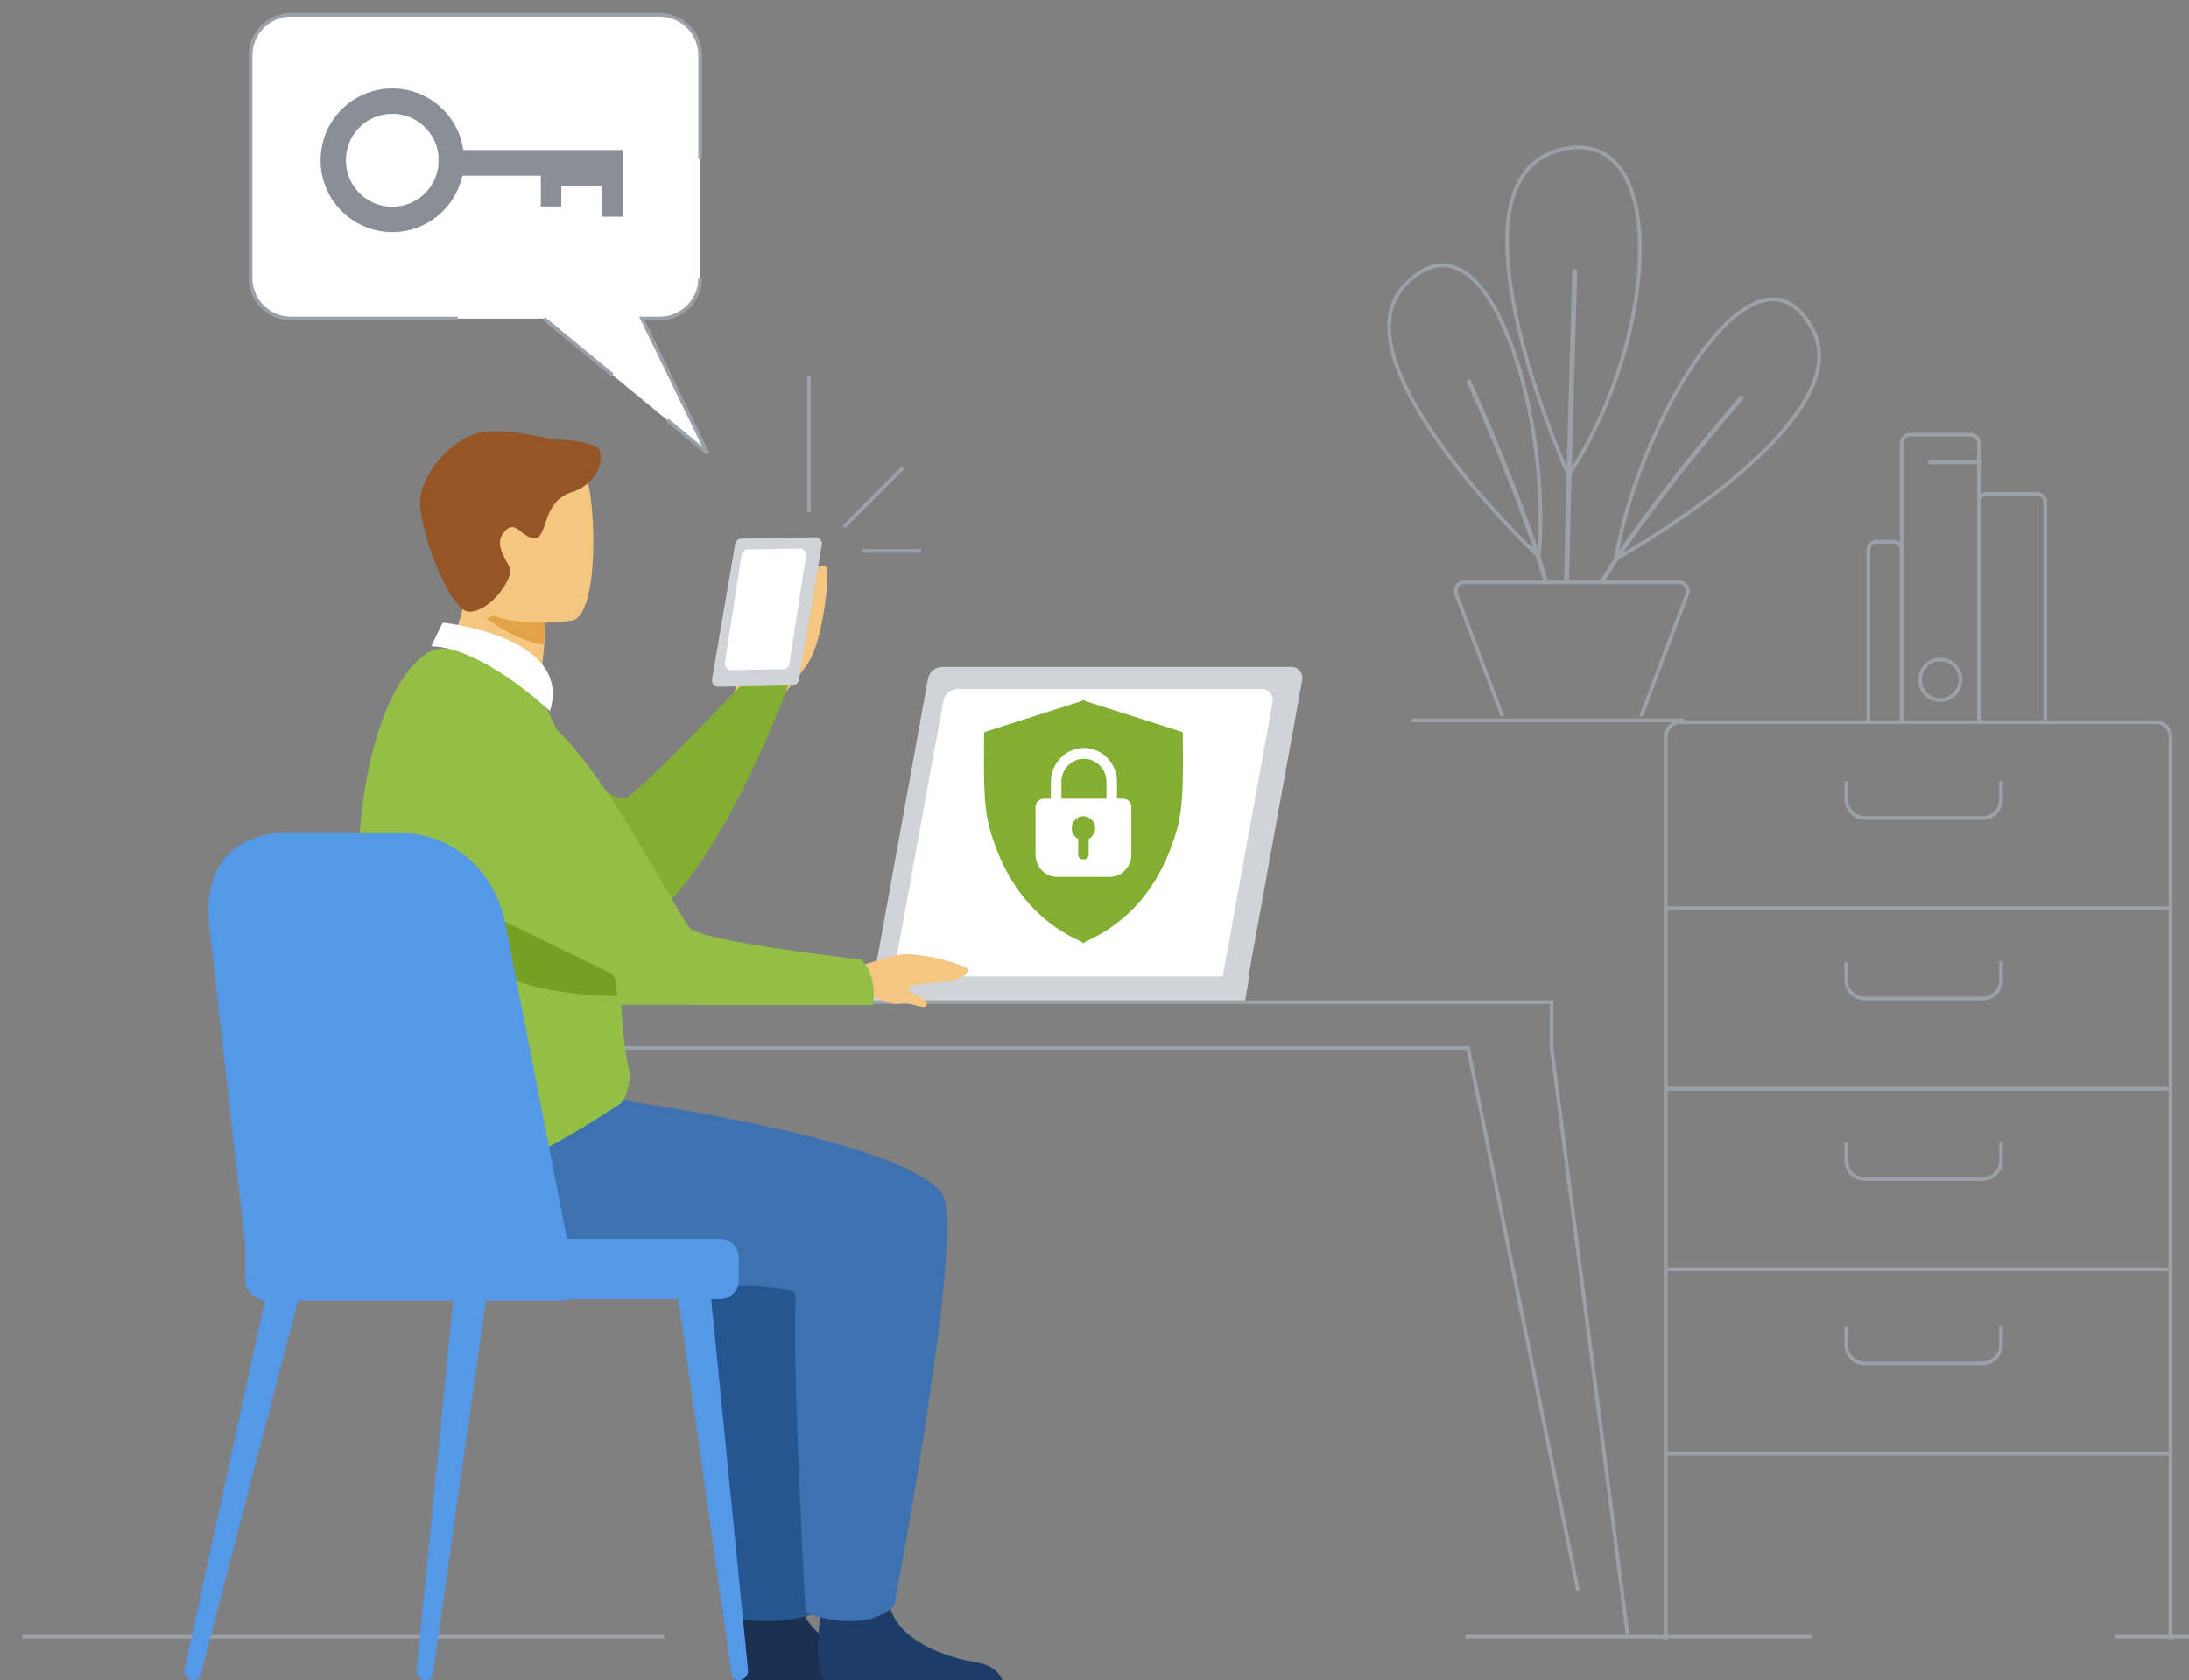
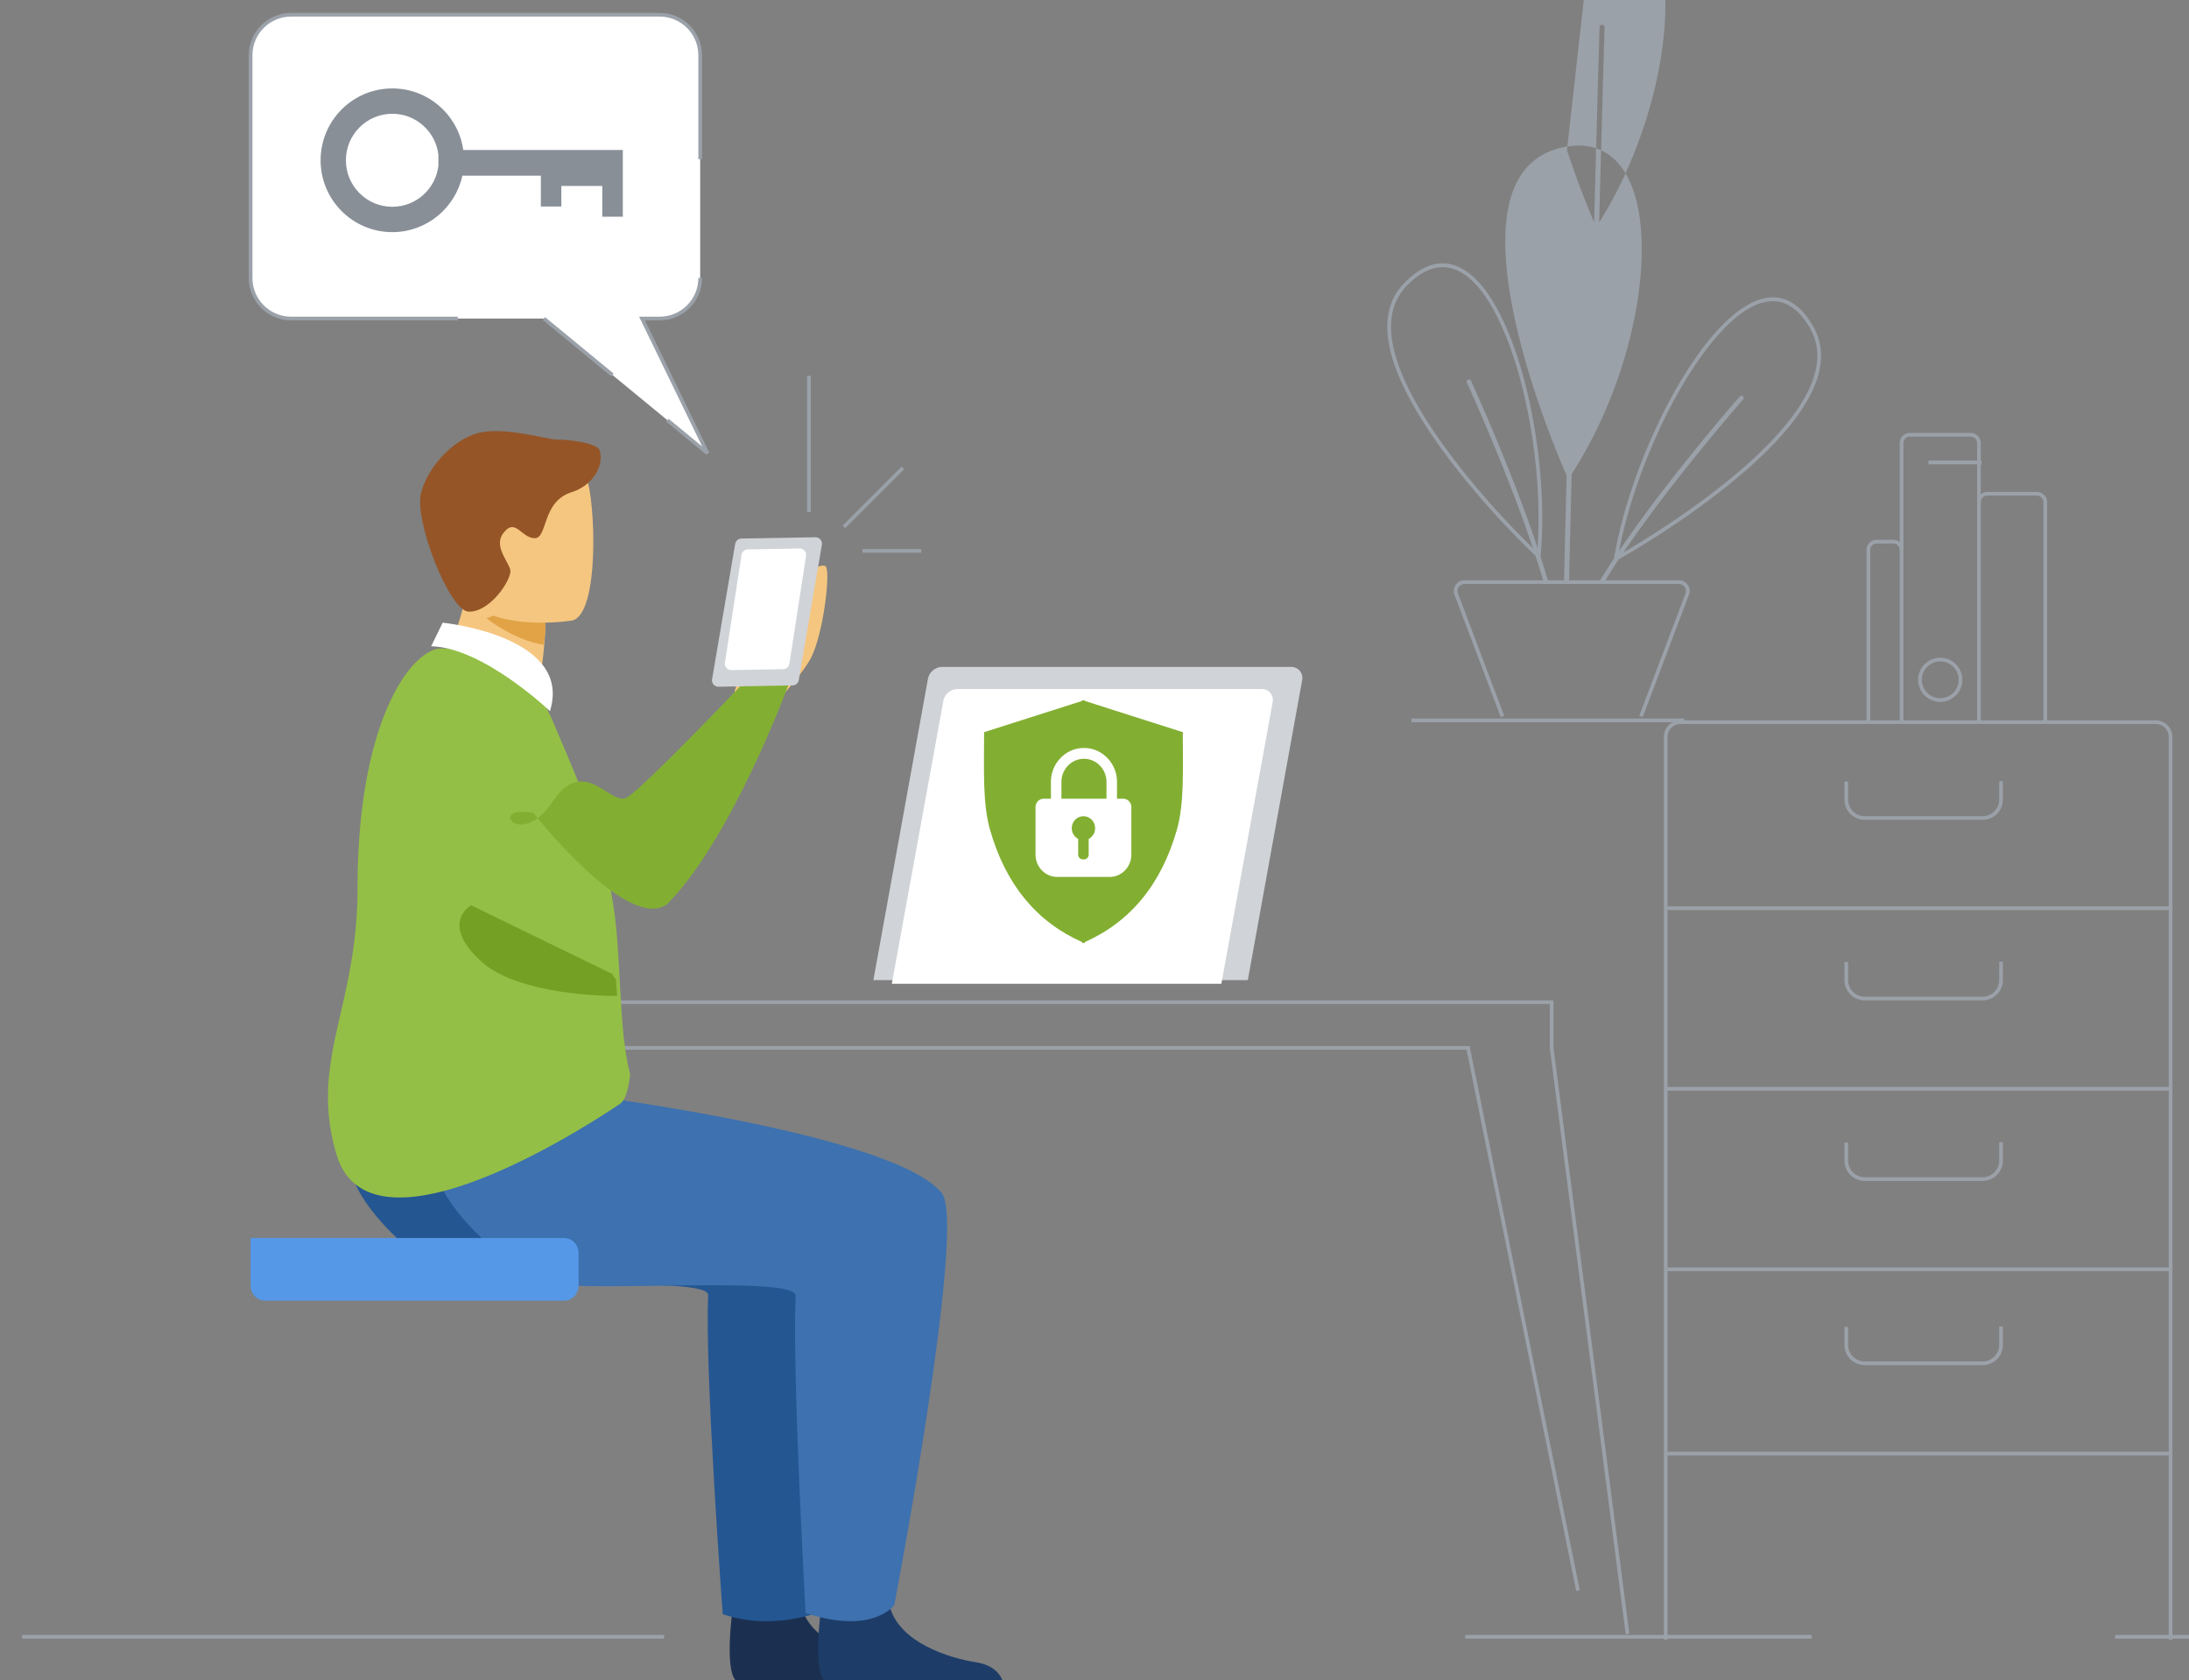
<svg xmlns="http://www.w3.org/2000/svg" width="594" height="456">
  <rect width="100%" height="100%" fill="#808080" stroke="none" />
  <g fill="none" fill-rule="evenodd">
    <path fill="#d0d3d7" d="M255.735 181h94.673a3 3 0 0 1 2.952 3.535L338.605 266H237l14.8-81.713a4 4 0 0 1 3.935-3.287" />
    <path fill="#fff" d="M259.913 187h82.491a3 3 0 0 1 2.951 3.538L331.425 267H242l13.978-76.717a4 4 0 0 1 3.935-3.283" />
-     <path fill="#d0d3d7" d="M179 265h160l-1.175 7H179z" />
    <g stroke="#9ba1a9">
      <path d="M180.208 444.231H6zM491.625 444.231h-94.042zM441.64 443.463l-20.589-159.067V272H99.048v12.396h299.324l29.818 147.27M594 444.231h-20.042z" />
    </g>
    <path fill="#82af32" d="m293.643 190 .023.008.334.107.334-.107.023-.007.002.228 26.602 8.484c0 10.055.435 19.32-1.601 26.46q-6.334 22.199-25 30.513V256l-.361-.155-.359.155-.001-.314q-18.665-8.315-24.999-30.513c-2.036-7.14-1.6-16.405-1.6-26.46l26.6-8.483V190z" />
    <path fill="#fff" d="M295.423 227.684v4.267c0 .708-.558 1.282-1.247 1.282h-.352c-.689 0-1.247-.574-1.247-1.282v-4.267a3.27 3.27 0 0 1-1.723-3.234c.145-1.505 1.323-2.734 2.784-2.9 1.909-.218 3.524 1.313 3.524 3.232a3.26 3.26 0 0 1-1.739 2.902m-7.393-15.463c0-3.466 2.741-6.285 6.11-6.285s6.112 2.82 6.112 6.285v4.552H288.03zm16.75 4.552h-1.674v-4.552c0-5.084-4.022-9.221-8.965-9.221s-8.965 4.137-8.965 9.221v4.552h-1.956c-1.226 0-2.22 1.022-2.22 2.283v12.878c0 3.35 2.64 6.066 5.897 6.066h14.206c3.257 0 5.897-2.716 5.897-6.066v-12.878c0-1.26-.994-2.283-2.22-2.283" />
    <path fill="#1b3051" d="M248 456h-48.433c-2.329-2.755-1.47-12.92-1.118-16.239.073-.668.123-1.058.123-1.058s16.538-12.819 18.81-3.003q.106.461.245.906c2.862 9.18 15.7 13.354 23.113 14.516 4.82.757 6.6 3.185 7.26 4.878" />
    <path fill="#245692" d="M223.207 328.257c6.785 8.406 7.793 105.486 7.793 105.486s-16.753 10.417-34.88 4.369c0 0-4.93-66.421-3.949-86.567.272-5.57-56.095-.806-66.412-3.48-10.316-2.672-35.524-25.136-29.97-36.08C101.345 301.04 125.76 296 125.76 296c1.768 0 83.869 15.43 97.448 32.257" />
    <path fill="#1e3c68" d="M272 456h-48.433c-2.329-2.755-1.47-12.92-1.118-16.239.073-.668.123-1.058.123-1.058s16.538-12.819 18.81-3.003q.106.461.245.906c2.862 9.18 15.7 13.354 23.113 14.516 4.82.757 6.601 3.185 7.26 4.878" />
    <path fill="#3d71af" d="M255.56 323.81c6.836 8.427-12.885 111.806-12.885 111.806s-5.81 8.216-24.074 2.153c0 0-3.685-65.886-2.696-86.083.274-5.585-56.519-.809-66.913-3.488-10.395-2.68-35.793-25.201-30.196-36.173S148.992 296 148.992 296c1.78 0 92.885 10.94 106.568 27.81" />
    <path fill="#f5c67f" d="M127.685 193.1c-6.683-2.17-12.07-5.342-8.6-11.455 3.2-5.634 8.38-18.22 8.029-28.645l12.437 10.029 8.449 6.812s-.035 4.016-.958 11.054c-.169 1.283-.366 2.668-.6 4.148-.187 1.196-5.83 8.095-4.803 8.733l.19.119c4.2 2.64 8.233 3.41 3.29 3.002-5.9-.487-12.087-2.061-17.434-3.797" />
    <path fill="#e1a346" d="M147.867 168.202s.46 1.449-.331 6.798c-8.03-1.222-15.536-7.193-15.536-7.193 4.088-1.047 5.576-5.166 8.62-4.782z" />
    <path fill="#f5c67f" d="M155.25 168.413s-29.47 4.862-32.236-13.408c-2.767-18.27-8.433-29.948 10.265-33.825 18.699-3.877 23.419 2.548 25.836 8.423 2.417 5.876 3.73 37.075-3.865 38.81" />
    <path fill="#955527" d="M162.742 122.292c1.234 4.308-2.069 9.556-7.613 11.283-8.23 2.564-6.412 12.63-10.116 12.493s-5.197-5.786-8.506-1.273c-2.821 3.85 2.349 8.413 1.993 10.524-.61 3.625-6.305 11.04-11.436 10.668s-14.734-24.685-12.814-32.207 9.603-15.454 16.873-16.548 17.367 2.036 19.699 2.036 11.253.697 11.92 3.024" />
    <path fill="#94bf46" d="M168.237 299.592a242 242 0 0 1-16.548 10.145c-22.815 12.758-54.05 25.068-60.402 3.509-7.464-25.321 5.731-39.757 5.731-72.091 0-46.088 14.893-65.172 22.772-65.155 13.424.024 23.323 2.585 31.116 21.857 3.016 7.466 14.023 30.185 16.285 53.885 1.35 14.122 1.046 29.35 3.809 39.836-.488 4.215-1.373 7.081-2.763 8.014" />
    <path fill="#fff" d="M120.123 169s35.486 3.53 29.11 24c0 0-18.127-17.296-32.233-17.606z" />
    <path fill="#f5c67f" d="M205.966 202.976s2.168-9.28 7.114-15.05c2.822-3.291 5.454-6.618 6.762-8.95 3.604-6.42 5.797-24.989 4.039-25.4-5.635-1.317-11.264 16.863-14.097 17.925-2.831 1.062-.498-8.822-4.027-8.484-1.844.177-.91 6.574-2.711 8.878-2.436 3.117-1.095 9.256-1.785 10.243-1.345 1.922-3.944 14.092-3.944 14.092z" />
    <path fill="#82af32" d="M180.945 245.453c17.703-17.653 33.198-60.092 33.198-60.092s-7.246-3.16-12.724.31c0 0-26.796 28.174-31.3 30.774s-11.466-11.92-20.244 1.233-17.906.55-5.12 2.954c0 0 25.347 32.412 36.19 24.82" />
    <path fill="#d0d3d7" d="m201.193 146.168 20.058-.356a1.76 1.76 0 0 1 1.766 2.055l-6.258 36.694a1.76 1.76 0 0 1-1.704 1.464l-20.058.356a1.76 1.76 0 0 1-1.766-2.056l6.258-36.693a1.76 1.76 0 0 1 1.704-1.464" />
    <path fill="#fff" d="m202.932 149.108 14.022-.25a1.76 1.76 0 0 1 1.77 2.029l-4.512 29.236a1.76 1.76 0 0 1-1.708 1.491l-14.022.25a1.76 1.76 0 0 1-1.77-2.03l4.512-29.235a1.76 1.76 0 0 1 1.708-1.491" />
-     <path fill="#f5c67f" d="M224.403 261.866s6.868 1.074 12.119-.691c2.995-1.007 5.963-1.876 7.897-2.123 5.325-.68 18.48 2.92 18.279 4.22-.646 4.17-14.476 3.002-15.967 4.627s5.83 2.751 4.639 5.045c-.622 1.198-4.694-1.185-6.743-.597-2.773.794-6.56-1.793-7.415-1.596-1.666.383-10.605-1.19-10.605-1.19z" />
-     <path fill="#94bf46" d="m168.07 272.735 68.808.02s1.448-7.772-3.164-12.329c0 0-42.973-4.773-46.52-8.577-3.546-3.804-27.802-52.679-42.592-58.273s-22.517 9.61-21.983 22.61c0 0 35.616 47.691 45.451 56.549" />
    <path fill="#74a124" d="M166.167 264.344c1.81 3.813.463-2.951 1.326 5.944-7.82.085-28.09-1.3-36.878-9.313-11.488-10.48-2.78-15.29-2.78-15.29z" />
    <g fill="#5598e8">
      <path d="M71.901 353H153.1c2.146 0 3.901-1.839 3.901-4.086v-8.828c0-2.247-1.755-4.086-3.901-4.086H68v12.914c0 2.247 1.756 4.086 3.901 4.086" />
-       <path d="M52.563 455.995c-1.52-.028-2.695-1.281-2.551-2.723L72.303 351.09l8.85.797-26.713 102.73c-.113.803-.841 1.397-1.691 1.382zm63.187.004-.185-.004c-1.52-.028-2.695-1.281-2.552-2.723l10.142-102.181 8.85.797-14.563 102.73c-.114.803-.841 1.397-1.692 1.381m84.5 0 .187-.004c1.52-.028 2.694-1.281 2.551-2.723L192.846 351.09l-8.85.797 14.563 102.73c.114.803.842 1.397 1.692 1.381M66.415 336.615l-9.626-85.342c-1.262-12.299 2.818-24.341 20.41-25.273h30.473c17.4 0 27.101 12.736 29.423 24.593l18.374 93.813z" />
-       <path d="M195.449 352.585c2.76 0 5.017-2.278 5.017-5.063v-6.233c0-2.784-2.257-5.062-5.017-5.062H66.569v11.295c0 2.785 2.258 5.063 5.018 5.063z" />
    </g>
    <path fill="#fff" d="M79 4c-6.075 0-11 4.925-11 11v60.45c0 6.075 4.925 11 11 11l68.583-.001 44.414 36.563-17.772-36.563H179c6.075 0 11-4.924 11-11V15c0-6.075-4.925-11-11-11z" />
    <path stroke="#9ba1a9" d="M190 43.201V15c0-6.075-4.925-11-11-11H79c-6.075 0-11 4.925-11 11v60.45c0 6.075 4.925 11 11 11h45.219m23.364-.001 18.596 15.309m14.927 12.289 10.89 8.965-17.771-36.563H179c6.075 0 11-4.924 11-11" />
    <path fill="#888f97" d="m152.322 50.464 11.118.001v8.356H169V40.714h-43.282C124.37 31.264 116.26 24 106.458 24 95.71 24 87 32.73 87 43.5S95.711 63 106.458 63c9.314 0 17.1-6.56 19.01-15.321h21.294v8.357h5.56zm-45.864 5.659c-6.957 0-12.596-5.651-12.596-12.623s5.64-12.623 12.596-12.623c6.454 0 11.774 4.865 12.509 11.136v2.974c-.735 6.27-6.055 11.136-12.51 11.136" />
    <g stroke="#9ba1a9">
      <path d="M219.5 139v-37M229 143l16-16M234 149.5h16" />
    </g>
    <g stroke="#9ba1a9">
      <path d="M452 445V200a4 4 0 0 1 4-4h129a4 4 0 0 1 4 4v245M452 246.5h137" />
      <path d="M543 212v5a5 5 0 0 1-5 5h-32a5 5 0 0 1-5-5v-4.9M543 261v5a5 5 0 0 1-5 5h-32a5 5 0 0 1-5-5v-4.9M543 310v5a5 5 0 0 1-5 5h-32a5 5 0 0 1-5-5v-4.9M543 360v5a5 5 0 0 1-5 5h-32a5 5 0 0 1-5-5v-4.9M452 295.5h137M452 344.5h137M452 394.5h137M457 195.5h-74" />
    </g>
-     <path fill="#9ba1a9" fill-rule="nonzero" d="M445.488 68.984c-.333 18.87-7.501 41.912-19.002 59.648l-.006.226-.115 4.495c-.211 8.317-.412 16.593-.58 24.15l8.424-.003.082-.135a180 180 0 0 1 3.67-5.781l-.003.03c3.164-18.751 12.62-41.49 23.289-56.068 12.017-16.42 23.551-20.022 30.912-6.712 3.282 5.934 2.43 12.76-1.969 20.26-4.596 7.834-12.894 16.162-23.834 24.653-6.052 4.698-12.533 9.15-19.015 13.218a237 237 0 0 1-6.266 3.803q-.995.582-1.757 1.015l-.06.033a183 183 0 0 0-3.632 5.684h19.978c2.022 0 3.42 2.016 2.708 3.906l-.862 2.277-.543 1.444-1.563 4.135-.546 1.443-1.604 4.245-.545 1.441-6.882 18.217-.935-.353 6.882-18.217.544-1.441 1.604-4.246.547-1.443 1.562-4.134.544-1.444.862-2.278a1.89 1.89 0 0 0-1.773-2.552h-58.207c-1.326 0-2.24 1.318-1.773 2.552l.861 2.278.545 1.443 1.562 4.135.546 1.444 1.605 4.245.543 1.441 6.882 18.217-.935.353-6.883-18.217-.543-1.44-1.605-4.246-.545-1.443-1.563-4.136-.544-1.443-.861-2.277c-.715-1.89.684-3.906 2.708-3.906h21.341l-.064-.219a236 236 0 0 0-2.007-6.43l-.047-.045-.435-.42c-9.199-8.914-19.434-20.283-27.467-32.047-12.468-18.26-16.171-32.793-7.649-41.526 10.668-10.931 21.056-4.535 28.61 14.328 6.71 16.75 10.113 41.047 8.368 59.905l-.005.05a231 231 0 0 1 1.98 6.404h4.401l.023-.991c.123-5.502.263-11.364.411-17.33l.045-1.773.09-3.556.072-2.86.044-1.716.007-.24-.112-.254q-.23-.521-.53-1.221c-.57-1.33-1.206-2.855-1.89-4.554a269 269 0 0 1-5.733-15.6c-2.628-7.904-4.76-15.606-6.22-22.855-5.14-25.524-1.43-41.976 14.403-44.746 13.52-2.365 20.807 9.263 20.455 29.18m16.566 27.152c-10.148 13.865-19.207 35.225-22.698 53.362 12.793-18.914 30.589-39.428 32.554-41.68l.112-.128.063-.073a.608.608 0 0 1 .913.805l-.063.072c-1.229 1.403-19.396 22.245-32.413 41.44l.048-.029c1.883-1.101 3.98-2.37 6.24-3.787 6.455-4.051 12.91-8.486 18.933-13.16 10.848-8.421 19.066-16.669 23.584-24.37 4.238-7.223 5.044-13.688 1.957-19.27-6.884-12.448-17.572-9.11-29.23 6.818m-80.27-18.624c-8.056 8.256-4.46 22.366 7.76 40.263 7.728 11.318 17.523 22.286 26.442 31.021-7.29-21.728-17.775-44.589-17.93-44.926a.613.613 0 0 1 .306-.814.62.62 0 0 1 .82.303c.157.34 10.73 23.393 18.054 45.29l-.04.564c1.353-18.146-1.894-40.875-8.14-56.929l-.305-.772c-7.33-18.302-16.974-24.24-26.966-14m43.421-36.723c-15.052 2.633-18.636 18.53-13.594 43.564 1.451 7.205 3.572 14.868 6.187 22.736a268 268 0 0 0 5.712 15.543c.597 1.48 1.156 2.827 1.666 4.027l.02-.808c.697-26.76 1.431-51.816 1.444-52.26.01-.335.317-.6.698-.592.375.01.672.289.662.625a18029 18029 0 0 0-1.464 53.068l-.358.569c10.933-17.22 17.79-39.274 18.293-57.516l.017-.78c.342-19.379-6.564-30.4-19.283-28.176" />
+     <path fill="#9ba1a9" fill-rule="nonzero" d="M445.488 68.984c-.333 18.87-7.501 41.912-19.002 59.648l-.006.226-.115 4.495c-.211 8.317-.412 16.593-.58 24.15l8.424-.003.082-.135a180 180 0 0 1 3.67-5.781l-.003.03c3.164-18.751 12.62-41.49 23.289-56.068 12.017-16.42 23.551-20.022 30.912-6.712 3.282 5.934 2.43 12.76-1.969 20.26-4.596 7.834-12.894 16.162-23.834 24.653-6.052 4.698-12.533 9.15-19.015 13.218a237 237 0 0 1-6.266 3.803q-.995.582-1.757 1.015l-.06.033a183 183 0 0 0-3.632 5.684h19.978c2.022 0 3.42 2.016 2.708 3.906l-.862 2.277-.543 1.444-1.563 4.135-.546 1.443-1.604 4.245-.545 1.441-6.882 18.217-.935-.353 6.882-18.217.544-1.441 1.604-4.246.547-1.443 1.562-4.134.544-1.444.862-2.278a1.89 1.89 0 0 0-1.773-2.552h-58.207c-1.326 0-2.24 1.318-1.773 2.552l.861 2.278.545 1.443 1.562 4.135.546 1.444 1.605 4.245.543 1.441 6.882 18.217-.935.353-6.883-18.217-.543-1.44-1.605-4.246-.545-1.443-1.563-4.136-.544-1.443-.861-2.277c-.715-1.89.684-3.906 2.708-3.906h21.341l-.064-.219a236 236 0 0 0-2.007-6.43l-.047-.045-.435-.42c-9.199-8.914-19.434-20.283-27.467-32.047-12.468-18.26-16.171-32.793-7.649-41.526 10.668-10.931 21.056-4.535 28.61 14.328 6.71 16.75 10.113 41.047 8.368 59.905l-.005.05a231 231 0 0 1 1.98 6.404h4.401l.023-.991c.123-5.502.263-11.364.411-17.33l.045-1.773.09-3.556.072-2.86.044-1.716.007-.24-.112-.254q-.23-.521-.53-1.221c-.57-1.33-1.206-2.855-1.89-4.554a269 269 0 0 1-5.733-15.6c-2.628-7.904-4.76-15.606-6.22-22.855-5.14-25.524-1.43-41.976 14.403-44.746 13.52-2.365 20.807 9.263 20.455 29.18m16.566 27.152c-10.148 13.865-19.207 35.225-22.698 53.362 12.793-18.914 30.589-39.428 32.554-41.68l.112-.128.063-.073a.608.608 0 0 1 .913.805l-.063.072c-1.229 1.403-19.396 22.245-32.413 41.44l.048-.029c1.883-1.101 3.98-2.37 6.24-3.787 6.455-4.051 12.91-8.486 18.933-13.16 10.848-8.421 19.066-16.669 23.584-24.37 4.238-7.223 5.044-13.688 1.957-19.27-6.884-12.448-17.572-9.11-29.23 6.818m-80.27-18.624c-8.056 8.256-4.46 22.366 7.76 40.263 7.728 11.318 17.523 22.286 26.442 31.021-7.29-21.728-17.775-44.589-17.93-44.926a.613.613 0 0 1 .306-.814.62.62 0 0 1 .82.303c.157.34 10.73 23.393 18.054 45.29l-.04.564c1.353-18.146-1.894-40.875-8.14-56.929l-.305-.772c-7.33-18.302-16.974-24.24-26.966-14m43.421-36.723a268 268 0 0 0 5.712 15.543c.597 1.48 1.156 2.827 1.666 4.027l.02-.808c.697-26.76 1.431-51.816 1.444-52.26.01-.335.317-.6.698-.592.375.01.672.289.662.625a18029 18029 0 0 0-1.464 53.068l-.358.569c10.933-17.22 17.79-39.274 18.293-57.516l.017-.78c.342-19.379-6.564-30.4-19.283-28.176" />
    <g stroke="#9ba1a9" transform="translate(507 118)">
      <path d="M30 18.255C30 17.009 31.04 16 32.323 16h13.354C46.96 16 48 17.01 48 18.255V78M0 78V31.253A2.25 2.25 0 0 1 2.25 29h4.5A2.25 2.25 0 0 1 9 31.253" />
      <path d="M9 78V2.26A2.266 2.266 0 0 1 11.27 0h16.46A2.266 2.266 0 0 1 30 2.26V78M30.712 7.5H16.288" />
      <circle cx="19.5" cy="66.5" r="5.5" />
    </g>
  </g>
</svg>